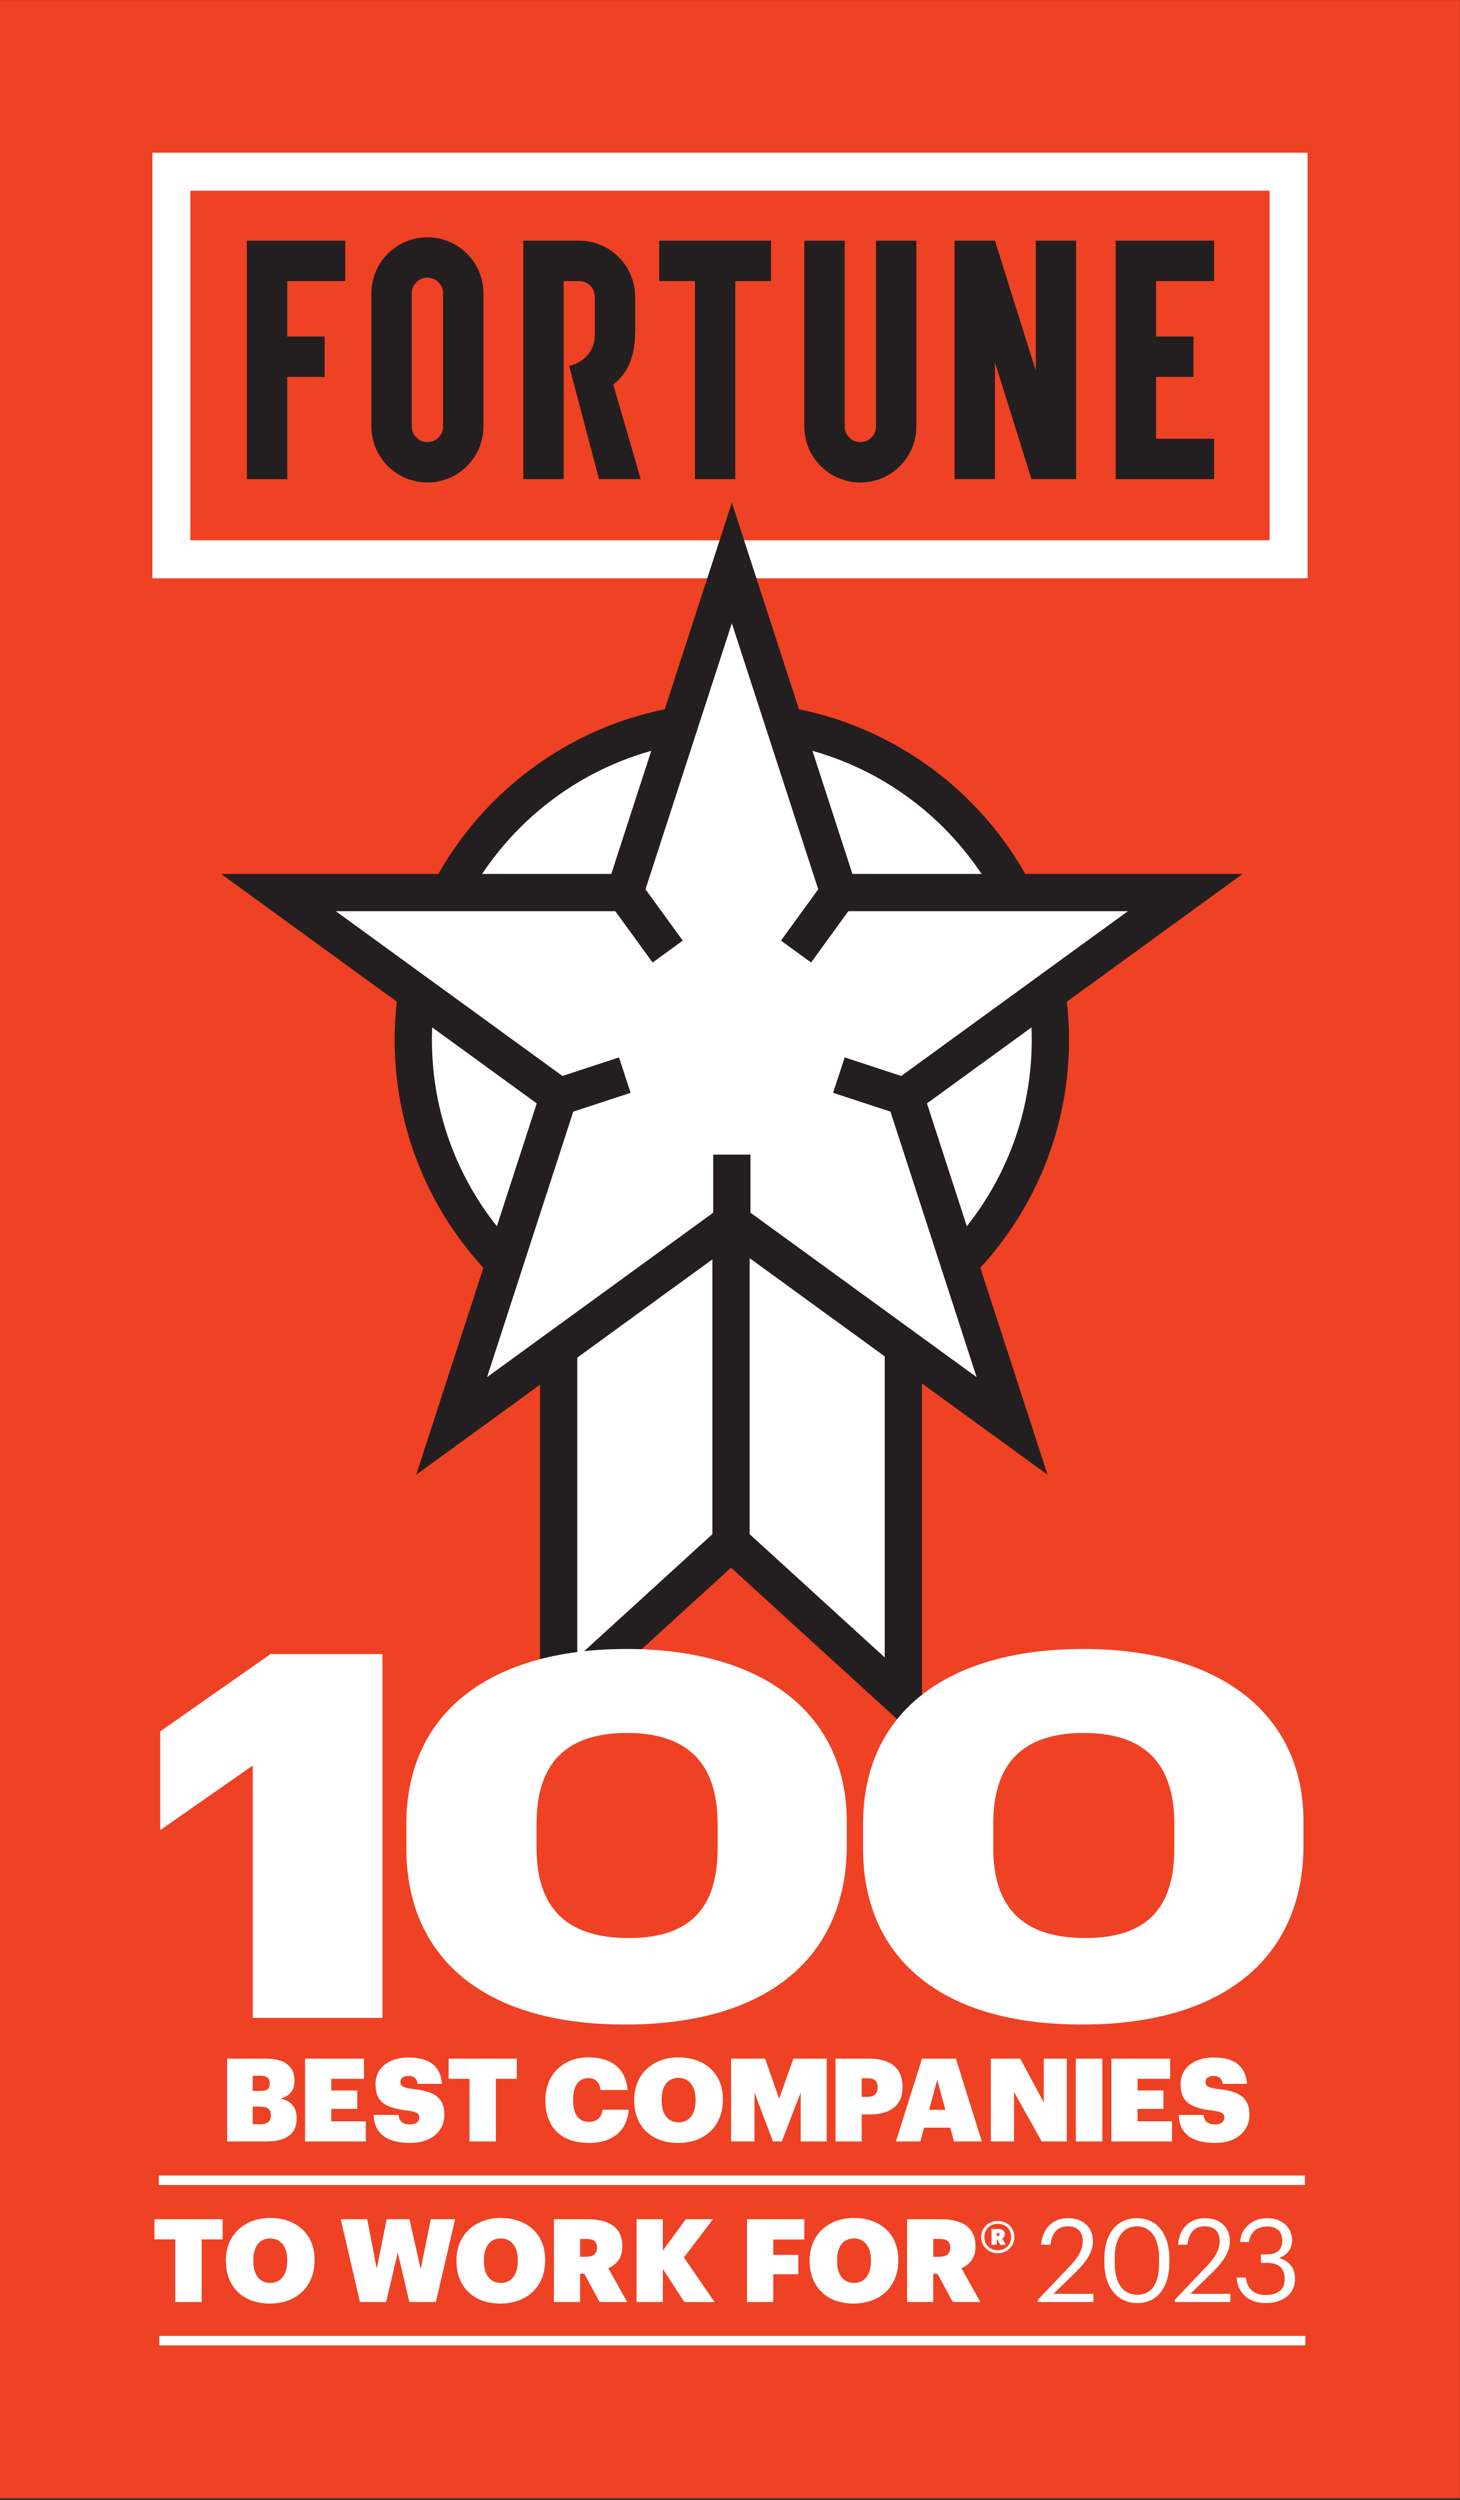
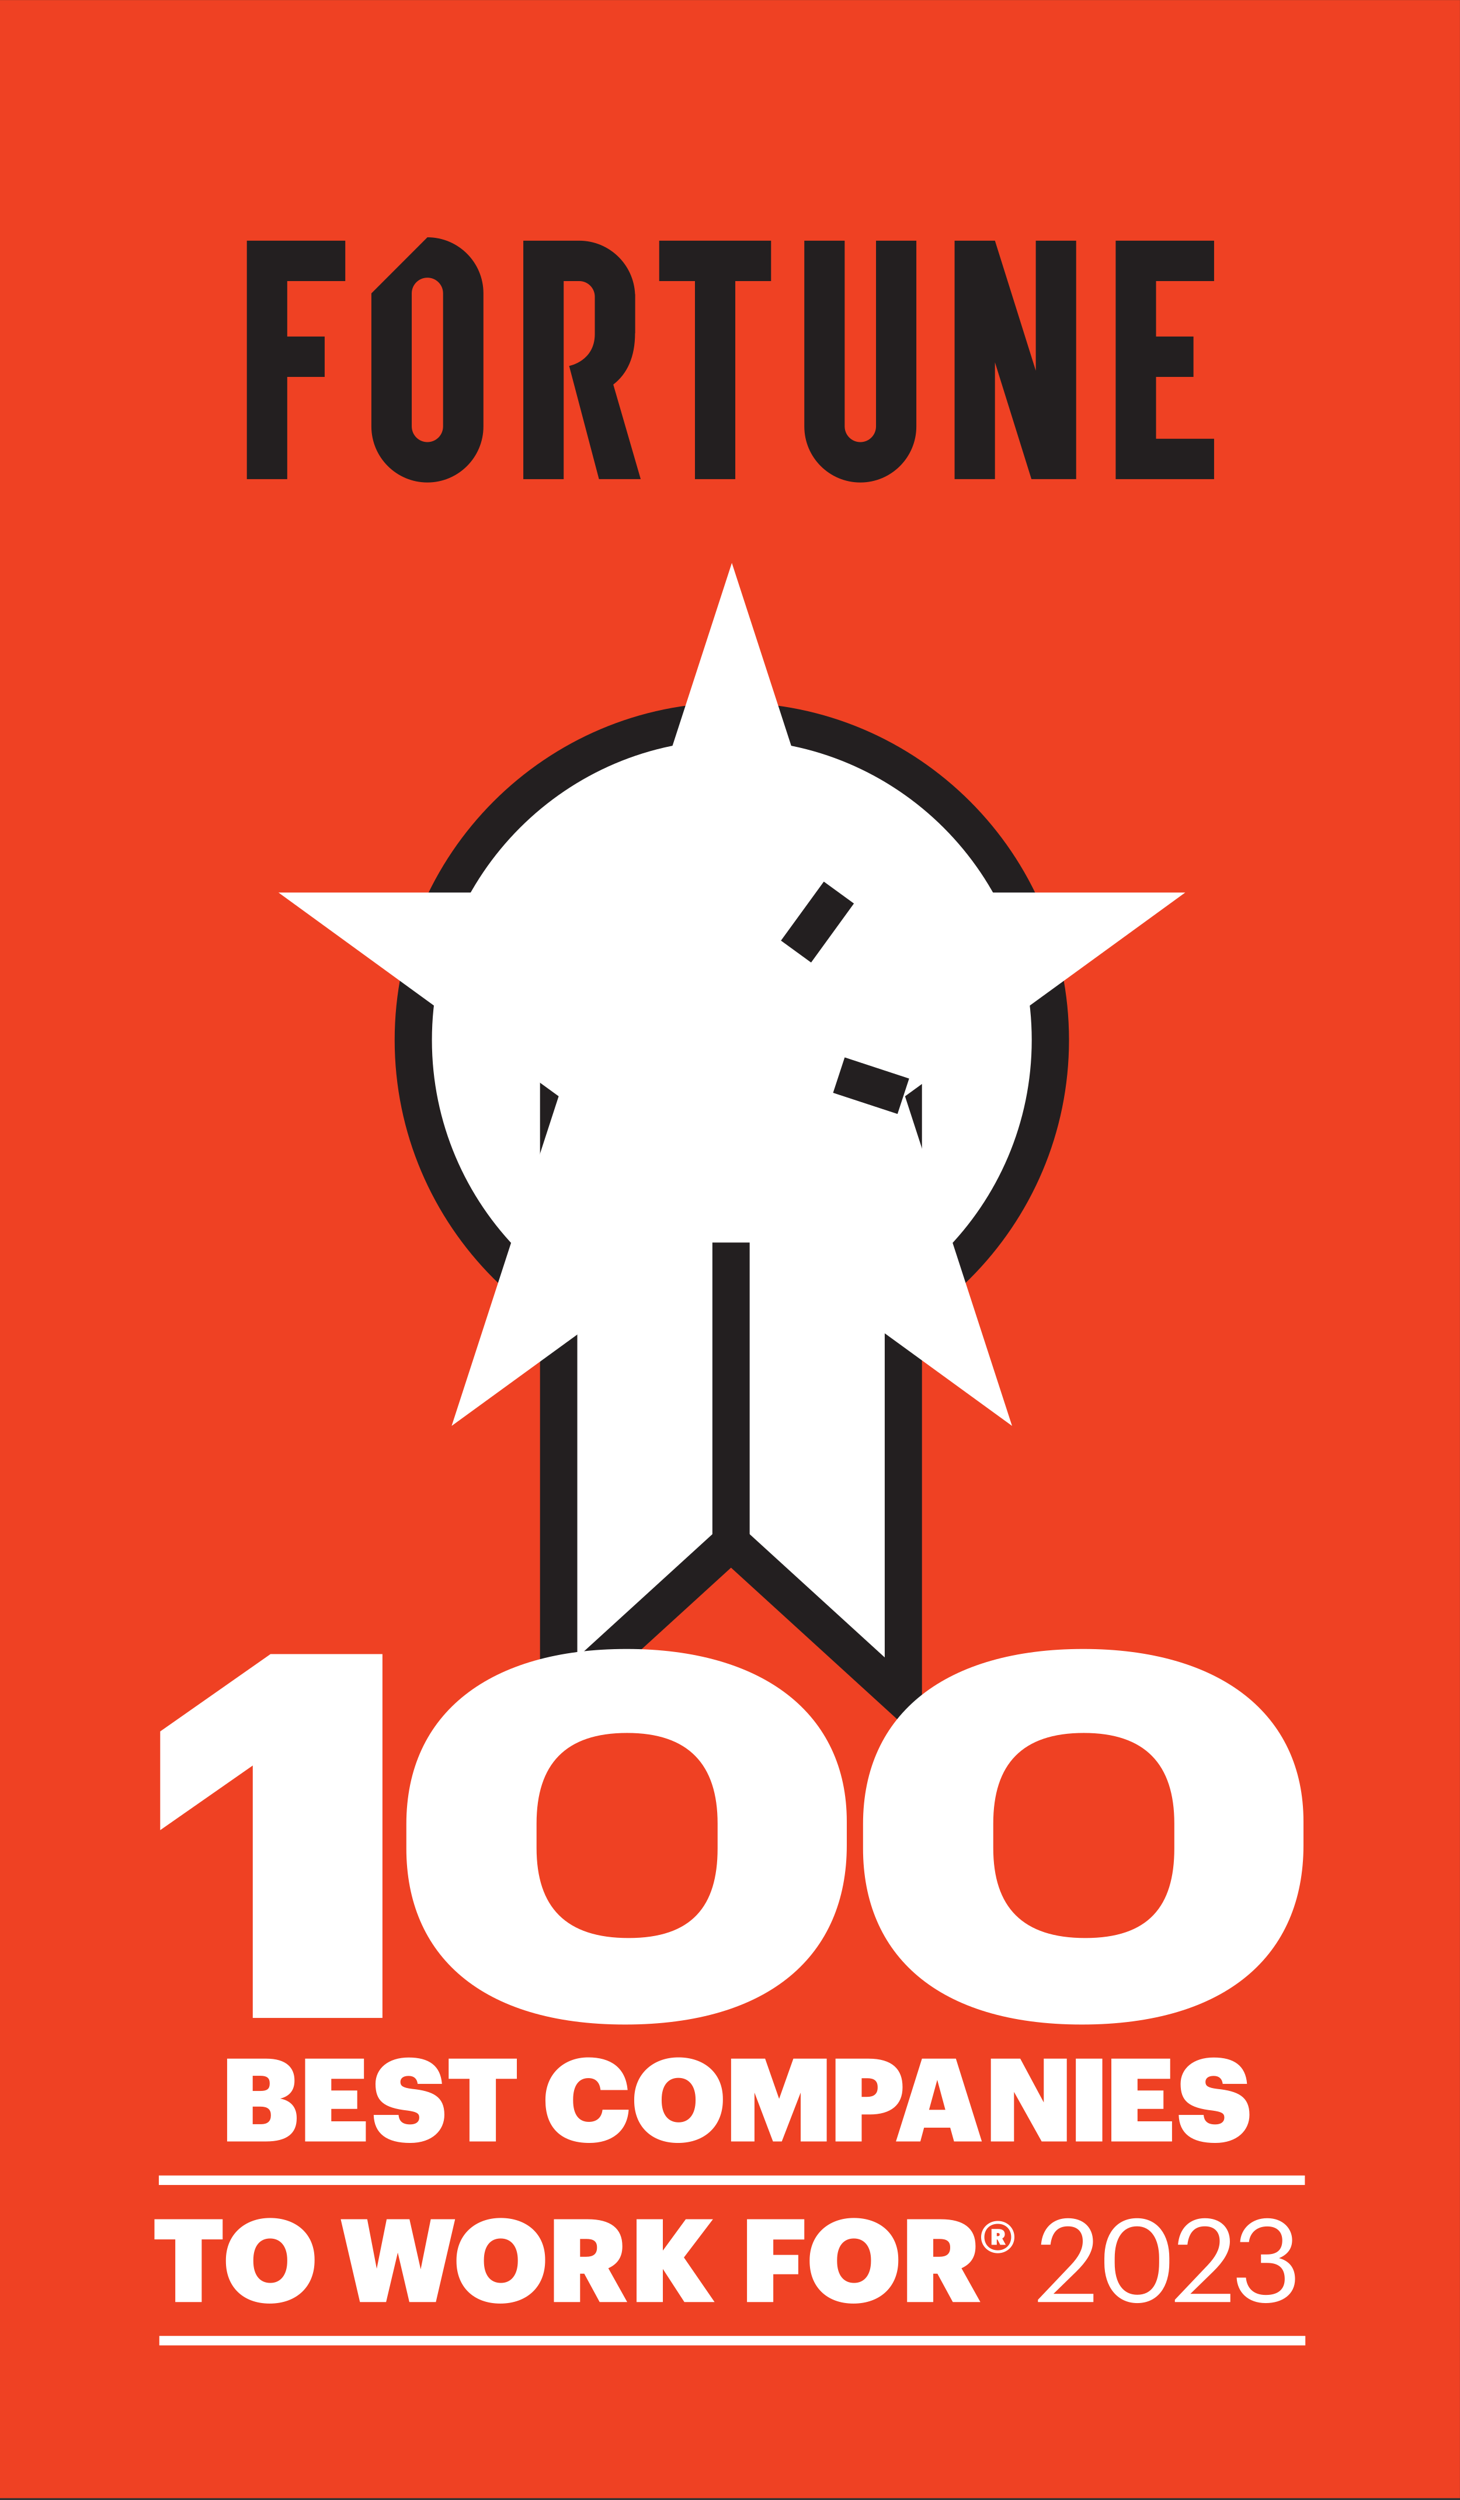
<svg xmlns="http://www.w3.org/2000/svg" id="a" viewBox="0 0 970 1660">
  <rect x="0" y="0" width="970" height="1660" fill="#333333" stroke="none" />
  <defs>
    <style>.c,.d,.e{fill:none;}.f{fill:#fff;}.g{fill:#ef4123;}.h{fill:#231f20;}.d{stroke-width:25.23px;}.d,.e{stroke:#fff;}.e{stroke-width:3.15px;}.i{clip-path:url(#b);}</style>
    <clipPath id="b">
      <rect class="c" y=".04" width="970" height="1659.96" />
    </clipPath>
  </defs>
  <g class="i">
    <polygon class="g" points="0 0 0 1658.62 969.96 1658.62 969.96 0 0 0 0 0" />
  </g>
-   <polygon class="d" points="113.85 114.02 113.85 371.33 856.1 371.33 856.1 114.02 113.85 114.02 113.85 114.02" />
  <polygon class="h" points="688.17 159.8 688.17 246.13 661.03 159.8 634.21 159.8 634.21 318.12 661.03 318.12 661.03 240.55 685.28 318.12 714.98 318.12 714.98 159.8 688.17 159.8 688.17 159.8" />
  <polygon class="h" points="190.83 159.8 166.25 159.8 164.01 159.8 164.01 318.12 190.83 318.12 190.83 250.25 215.7 250.25 215.7 223.43 190.83 223.43 190.83 186.62 229.4 186.62 229.4 159.8 190.83 159.8 190.83 159.8" />
  <polygon class="h" points="512.28 159.8 437.96 159.8 437.96 186.62 461.71 186.62 461.71 318.12 488.52 318.12 488.52 186.62 512.28 186.62 512.28 159.8 512.28 159.8" />
  <polygon class="h" points="741.24 159.8 741.24 318.12 806.62 318.12 806.62 291.31 768.06 291.31 768.06 250.25 792.92 250.25 792.92 223.43 768.06 223.43 768.06 186.62 806.62 186.62 806.62 159.8 741.24 159.8 741.24 159.8" />
  <path class="h" d="M425.67,318.12h-27.71l-19.82-75.17s17.05-3.07,17.05-21.21v-24.74c0-5.73-4.65-10.38-10.38-10.38h-10.31v131.51h-26.82V159.8h37.11c20,0,36.27,15.79,37.13,35.57h.08v25.88h-.08c0,15.62-5.11,26.89-14.46,34.07l18.21,62.8h0Z" />
  <path class="h" d="M582.01,159.8v123.33c0,5.75-4.66,10.41-10.41,10.41s-10.41-4.66-10.41-10.41v-123.33h-26.82v123.33c0,20.56,16.67,37.22,37.22,37.22s37.22-16.67,37.22-37.22v-123.33h-26.82Z" />
-   <path class="h" d="M273.55,283.13v-88.35c0-5.75,4.66-10.41,10.41-10.41h.03c5.73,0,10.38,4.65,10.38,10.38v88.37c0,5.75-4.66,10.41-10.4,10.41s-10.41-4.66-10.41-10.41m-26.82-88.35v88.35c0,20.56,16.67,37.22,37.22,37.22s37.22-16.67,37.22-37.22v-88.36c0-20.55-16.66-37.21-37.21-37.21h-.01c-20.56,0-37.22,16.67-37.22,37.22" />
+   <path class="h" d="M273.55,283.13v-88.35c0-5.75,4.66-10.41,10.41-10.41h.03c5.73,0,10.38,4.65,10.38,10.38v88.37c0,5.75-4.66,10.41-10.4,10.41s-10.41-4.66-10.41-10.41m-26.82-88.35v88.35c0,20.56,16.67,37.22,37.22,37.22s37.22-16.67,37.22-37.22v-88.36c0-20.55-16.66-37.21-37.21-37.21h-.01" />
  <path class="f" d="M697.86,690.48c0-116.89-94.76-211.65-211.65-211.65s-211.62,94.76-211.62,211.65,94.75,211.65,211.62,211.65,211.65-94.76,211.65-211.65" />
  <path class="h" d="M486.23,914.49c-123.53,0-224.03-100.47-224.03-224s100.5-224.03,224.03-224.03,224,100.5,224,224.03-100.47,224-224,224m0-423.27c-109.86,0-199.27,89.38-199.27,199.27s89.41,199.24,199.27,199.24,199.24-89.38,199.24-199.24-89.38-199.27-199.24-199.27" />
  <polygon class="f" points="600.15 1128.5 485.66 1024.09 371.17 1128.5 371.17 727.86 600.15 727.86 600.15 1128.5 600.15 1128.5" />
  <path class="h" d="M612.55,1156.52l-126.87-115.67-126.9,115.67v-441.04h253.76v441.04h0Zm-229-416.28v360.2l102.13-93.12,102.11,93.12v-360.2h-204.24Z" />
  <polygon class="f" points="486.23 373.75 557.34 592.6 787.45 592.6 601.29 727.87 672.4 946.72 486.23 811.46 300.06 946.72 371.17 727.87 185 592.6 415.12 592.6 486.23 373.75 486.23 373.75" />
-   <path class="h" d="M695.96,979.13l-209.74-152.35-209.69,152.35,80.07-246.53-209.71-152.37H406.13l80.1-246.55,80.1,246.55h259.24l-209.72,152.37,80.12,246.53h0ZM223.1,604.99l162.62,118.13-62.12,191.22,162.62-118.18,162.62,118.18-62.1-191.22,162.6-118.13h-201l-62.12-191.17-62.1,191.17H223.1Z" />
  <polygon class="h" points="498.06 1024.08 473.3 1024.08 473.3 824.98 498.06 824.98 498.06 1024.08 498.06 1024.08" />
  <polygon class="h" points="538.88 639.07 518.85 624.51 547.33 585.34 567.33 599.88 538.88 639.07 538.88 639.07" />
-   <polygon class="h" points="433.58 639.07 405.11 599.88 425.14 585.34 453.61 624.51 433.58 639.07 433.58 639.07" />
-   <polygon class="h" points="498.6 811.46 473.84 811.46 473.84 766.58 498.6 766.58 498.6 811.46 498.6 811.46" />
  <polygon class="h" points="596.29 739.61 553.48 725.57 561.2 702.05 604.01 716.11 596.29 739.61 596.29 739.61" />
-   <polygon class="h" points="376.16 739.61 368.43 716.11 411.27 702.05 418.97 725.57 376.16 739.61 376.16 739.61" />
  <polygon class="f" points="107.09 1445.98 107.09 1449.13 865.36 1449.13 865.36 1445.98 107.09 1445.98 107.09 1445.98" />
  <polygon class="e" points="107.09 1445.98 107.09 1449.13 865.36 1449.13 865.36 1445.98 107.09 1445.98 107.09 1445.98" />
  <polygon class="f" points="107.42 1552.5 107.42 1555.64 865.68 1555.64 865.68 1552.5 107.42 1552.5 107.42 1552.5" />
  <polygon class="e" points="107.42 1552.5 107.42 1555.64 865.68 1555.64 865.68 1552.5 107.42 1552.5 107.42 1552.5" />
  <path class="f" d="M167.93,1339.8h86.16v-241.59h-74.34l-73.32,51.36v65.55l61.5-42.91v167.59h0Zm247.34,4.39c95.96,0,147.32-45.95,147.32-118.94v-15.88c0-71.63-55.75-114.54-146.31-114.54s-146.31,42.23-146.31,116.23v16.22c0,70.62,49.33,116.91,145.29,116.91h0Zm2.36-57.44c-41.56,0-61.16-20.27-61.16-59.81v-16.21c0-39.54,19.26-60.15,60.14-60.15s60.15,20.95,60.15,60.15v16.55c0,38.52-17.23,59.47-59.13,59.47h0Zm301.06,57.44c95.96,0,147.32-45.95,147.32-118.94v-15.88c0-71.63-55.75-114.54-146.31-114.54s-146.31,42.23-146.31,116.23v16.22c0,70.62,49.33,116.91,145.29,116.91h0Zm2.37-57.44c-41.56,0-61.16-20.27-61.16-59.81v-16.21c0-39.54,19.26-60.15,60.15-60.15s60.15,20.95,60.15,60.15v16.55c0,38.52-17.23,59.47-59.13,59.47h0Z" />
  <path class="f" d="M116.47,1528.44h17.53v-41.6h13.92v-13.39h-45.3v13.39h13.84v41.6h0Zm62.68,1c18.07,0,29.84-11.46,29.84-28.61v-.61c0-17.38-12.61-27.61-29.53-27.61s-29.38,11.07-29.38,28.07v.61c0,16.69,11.07,28.15,29.07,28.15h0Zm.46-13.69c-6.92,0-11.3-5.15-11.3-14.53v-.62c0-9.38,4.38-14.38,11.15-14.38s11.38,5.08,11.38,14.38v.62c0,9.15-4.38,14.53-11.23,14.53h0Zm59.52,12.69h17.38l7.77-32.84,7.69,32.84h17.61l12.77-54.99h-16.15l-6.69,33.23-7.46-33.23h-15.15l-6.61,32.84-6.31-32.84h-17.61l12.77,54.99h0Zm93.21,1c18.07,0,29.84-11.46,29.84-28.61v-.61c0-17.38-12.61-27.61-29.53-27.61s-29.38,11.07-29.38,28.07v.61c0,16.69,11.07,28.15,29.07,28.15h0Zm.46-13.69c-6.92,0-11.3-5.15-11.3-14.53v-.62c0-9.38,4.38-14.38,11.15-14.38s11.38,5.08,11.38,14.38v.62c0,9.15-4.38,14.53-11.23,14.53h0Zm35.22,12.69h17.38v-18.84h2.77l10.23,18.84h18.3l-12.54-22.46c5.46-2.46,9.31-6.76,9.31-14.38v-.3c0-11.77-7.84-17.85-22.99-17.85h-22.46v54.99h0Zm17.38-30.07v-11.84h4.15c4.69,0,7.08,1.54,7.08,5.53v.31c0,4-2.31,6-7.15,6h-4.08Zm37.53,30.07h17.46v-21.99l14.3,21.99h20.07l-20.38-29.61,19.3-25.38h-18.07l-15.23,20.84v-20.84h-17.46v54.99h0Zm73.37,0h17.46v-18.46h16.61v-12.84h-16.61v-10.23h20.61v-13.46h-38.07v54.99h0Zm70.68,1c18.07,0,29.84-11.46,29.84-28.61v-.61c0-17.38-12.61-27.61-29.53-27.61s-29.38,11.07-29.38,28.07v.61c0,16.69,11.07,28.15,29.07,28.15h0Zm.46-13.69c-6.92,0-11.3-5.15-11.3-14.53v-.62c0-9.38,4.38-14.38,11.15-14.38s11.38,5.08,11.38,14.38v.62c0,9.15-4.38,14.53-11.23,14.53h0Zm35.22,12.69h17.38v-18.84h2.77l10.23,18.84h18.3l-12.54-22.46c5.46-2.46,9.31-6.76,9.31-14.38v-.3c0-11.77-7.84-17.85-22.99-17.85h-22.46v54.99h0Zm17.38-30.07v-11.84h4.15c4.69,0,7.08,1.54,7.08,5.53v.31c0,4-2.31,6-7.15,6h-4.08Zm42.88-2.37c6.14,0,11.04-4.66,11.04-10.7s-4.8-10.71-11.04-10.71-11.09,4.8-11.09,10.75,4.94,10.66,11.09,10.66h0Zm0-1.92c-5.04,0-8.93-3.5-8.93-8.74s3.7-8.83,8.93-8.83,8.88,3.6,8.88,8.79-3.84,8.78-8.88,8.78h0Zm-4.18-3.65h3.5v-3.5h.48l1.82,3.5h3.65l-2.3-4.22c1.01-.53,1.68-1.35,1.68-2.79v-.04c0-2.26-1.49-3.46-4.46-3.46h-4.37v10.51h0Zm3.5-5.76v-2.06h.67c.82,0,1.25,.24,1.25,.96v.05c0,.72-.38,1.05-1.25,1.05h-.67Zm27.36,43.77h36.84v-5.46h-26.53l15.15-14.77c6.77-6.61,11.07-13.22,11.07-19.99,0-9.46-6.46-15.46-16.61-15.46s-17,6.85-17.84,17.61h6.23c1.08-8.61,5.23-12.23,11.61-12.23s9.84,3.7,9.84,9.85c0,5.61-2.92,10.61-7.92,15.92l-21.84,22.99v1.54h0Zm65.98,.69c13.54,0,21.3-10.76,21.3-26.76v-3.08c0-15.68-7.92-26.53-21.46-26.53s-21.69,10.46-21.69,26.69v3.07c0,16,8.69,26.61,21.84,26.61h0Zm0-5.53c-9.15,0-15-7.23-15-21.15v-3.08c0-13.53,5.54-21.23,14.84-21.23s14.69,8.31,14.69,21.08v3.07c0,13.92-4.92,21.31-14.54,21.31h0Zm24.99,4.84h36.84v-5.46h-26.53l15.15-14.77c6.77-6.61,11.07-13.22,11.07-19.99,0-9.46-6.46-15.46-16.61-15.46s-17,6.85-17.84,17.61h6.23c1.08-8.61,5.23-12.23,11.61-12.23s9.84,3.7,9.84,9.85c0,5.61-2.92,10.61-7.92,15.92l-21.84,22.99v1.54h0Zm60.29,.69c11.38,0,19.53-6,19.53-15.99,0-7.62-4.15-12.15-10.61-13.85,5-2.07,8.69-5.76,8.69-11.99,0-7.62-6.08-14.54-16.54-14.54s-17.61,7.15-17.99,15.84h5.84c.69-6.23,5.31-10.38,12.15-10.38s10,4,10,9.23c0,6-3.15,9.38-10.3,9.38h-3.85v5.62h4.15c7.77,0,11.61,3.61,11.61,10.69,0,6.46-3.92,10.61-12.54,10.61s-12.61-5-13.23-11.54h-6.15c.39,9.62,7.54,16.92,19.23,16.92h0Z" />
  <path class="f" d="M150.89,1421.81h25.84c14.15,0,20.38-5.53,20.38-15.3v-.31c0-7.69-4.54-11.69-11-12.84,6.15-1.46,9.54-5.46,9.54-11.84v-.31c0-8.15-5.23-14.38-18.76-14.38h-25.99v54.98h0Zm17-33.53v-10.07h5.23c4.31,0,6.07,1.61,6.07,4.92v.31c0,3.38-1.69,4.84-6,4.84h-5.31Zm0,22.08v-11.69h5.15c4.92,0,6.92,2,6.92,5.61v.31c0,3.69-2.08,5.77-6.54,5.77h-5.54Zm34.84,11.45h40.3v-13.38h-22.92v-8.23h17.23v-12.22h-17.23v-7.77h21.69v-13.38h-39.07v54.98h0Zm69.75,1c14.77,0,22.76-8.45,22.76-18.68,0-12.23-7.69-15.77-21.53-17.23-6.08-.77-7.69-2-7.69-4.61,0-2.39,1.85-4,5.46-4s5.61,1.92,6,5.3h16.15c-.92-11.99-8.54-17.53-22.15-17.53s-22,7.38-22,17.53c0,11.31,5.38,15.92,21.23,17.69,5.92,.85,7.84,1.77,7.84,4.69,0,2.69-2,4.54-6.07,4.54-5.69,0-7.38-2.85-7.69-6.31h-16.53c.38,12.39,8.69,18.61,24.23,18.61h0Zm39.45-1h17.53v-41.6h13.92v-13.38h-45.3v13.38h13.84v41.6h0Zm79.67,1c14.54,0,25.15-7.61,26.07-22.07h-17.38c-.61,5.54-4.15,8.08-9.07,8.08-6.77,0-10.46-5.08-10.46-14.23v-.61c0-9.31,3.84-14.23,10.15-14.23,4.84,0,7.54,2.84,8.07,7.92h18c-1.31-14.92-11.3-21.69-26.15-21.69-16.23,0-28.45,11.08-28.45,28.07v.62c0,16.84,9.38,28.14,29.22,28.14h0Zm58.83,0c18.07,0,29.84-11.45,29.84-28.6v-.62c0-17.38-12.61-27.61-29.53-27.61s-29.38,11.08-29.38,28.07v.62c0,16.69,11.07,28.14,29.07,28.14h0Zm.46-13.68c-6.92,0-11.3-5.16-11.3-14.54v-.61c0-9.39,4.38-14.39,11.15-14.39s11.38,5.08,11.38,14.39v.61c0,9.15-4.38,14.54-11.23,14.54h0Zm34.84,12.68h15.53v-32.45l12.3,32.45h5.85l12.54-32.45v32.45h17.3v-54.98h-22.15l-9.46,26.68-9.31-26.68h-22.61v54.98h0Zm69.37,0h17.38v-17.91h5.31c14.23,0,21.84-6.46,21.84-17.92v-.31c0-11.77-6.77-18.84-22.61-18.84h-21.92v54.98h0Zm17.38-29.6v-12.39h3.69c4.54,0,6.92,1.7,6.92,5.93v.3c0,4.08-2.38,6.16-7,6.16h-3.61Zm22.76,29.6h16.23l2.46-9.15h17.38l2.54,9.15h18.46l-17.23-54.98h-22.53l-17.3,54.98h0Zm27.46-40.91l5.38,19.92h-10.84l5.46-19.92h0Zm35.61,40.91h15.38v-32.91l18.38,32.91h16.69v-54.98h-15.3v29.07l-15.61-29.07h-19.53v54.98h0Zm56.45,0h17.61v-54.98h-17.61v54.98h0Zm23.61,0h40.3v-13.38h-22.92v-8.23h17.23v-12.22h-17.23v-7.77h21.69v-13.38h-39.07v54.98h0Zm68.98,1c14.77,0,22.76-8.45,22.76-18.68,0-12.23-7.69-15.77-21.53-17.23-6.08-.77-7.69-2-7.69-4.61,0-2.39,1.85-4,5.46-4s5.61,1.92,6,5.3h16.15c-.92-11.99-8.54-17.53-22.15-17.53s-21.99,7.38-21.99,17.53c0,11.31,5.38,15.92,21.23,17.69,5.92,.85,7.84,1.77,7.84,4.69,0,2.69-2,4.54-6.08,4.54-5.69,0-7.38-2.85-7.69-6.31h-16.54c.39,12.39,8.69,18.61,24.23,18.61h0Z" />
</svg>